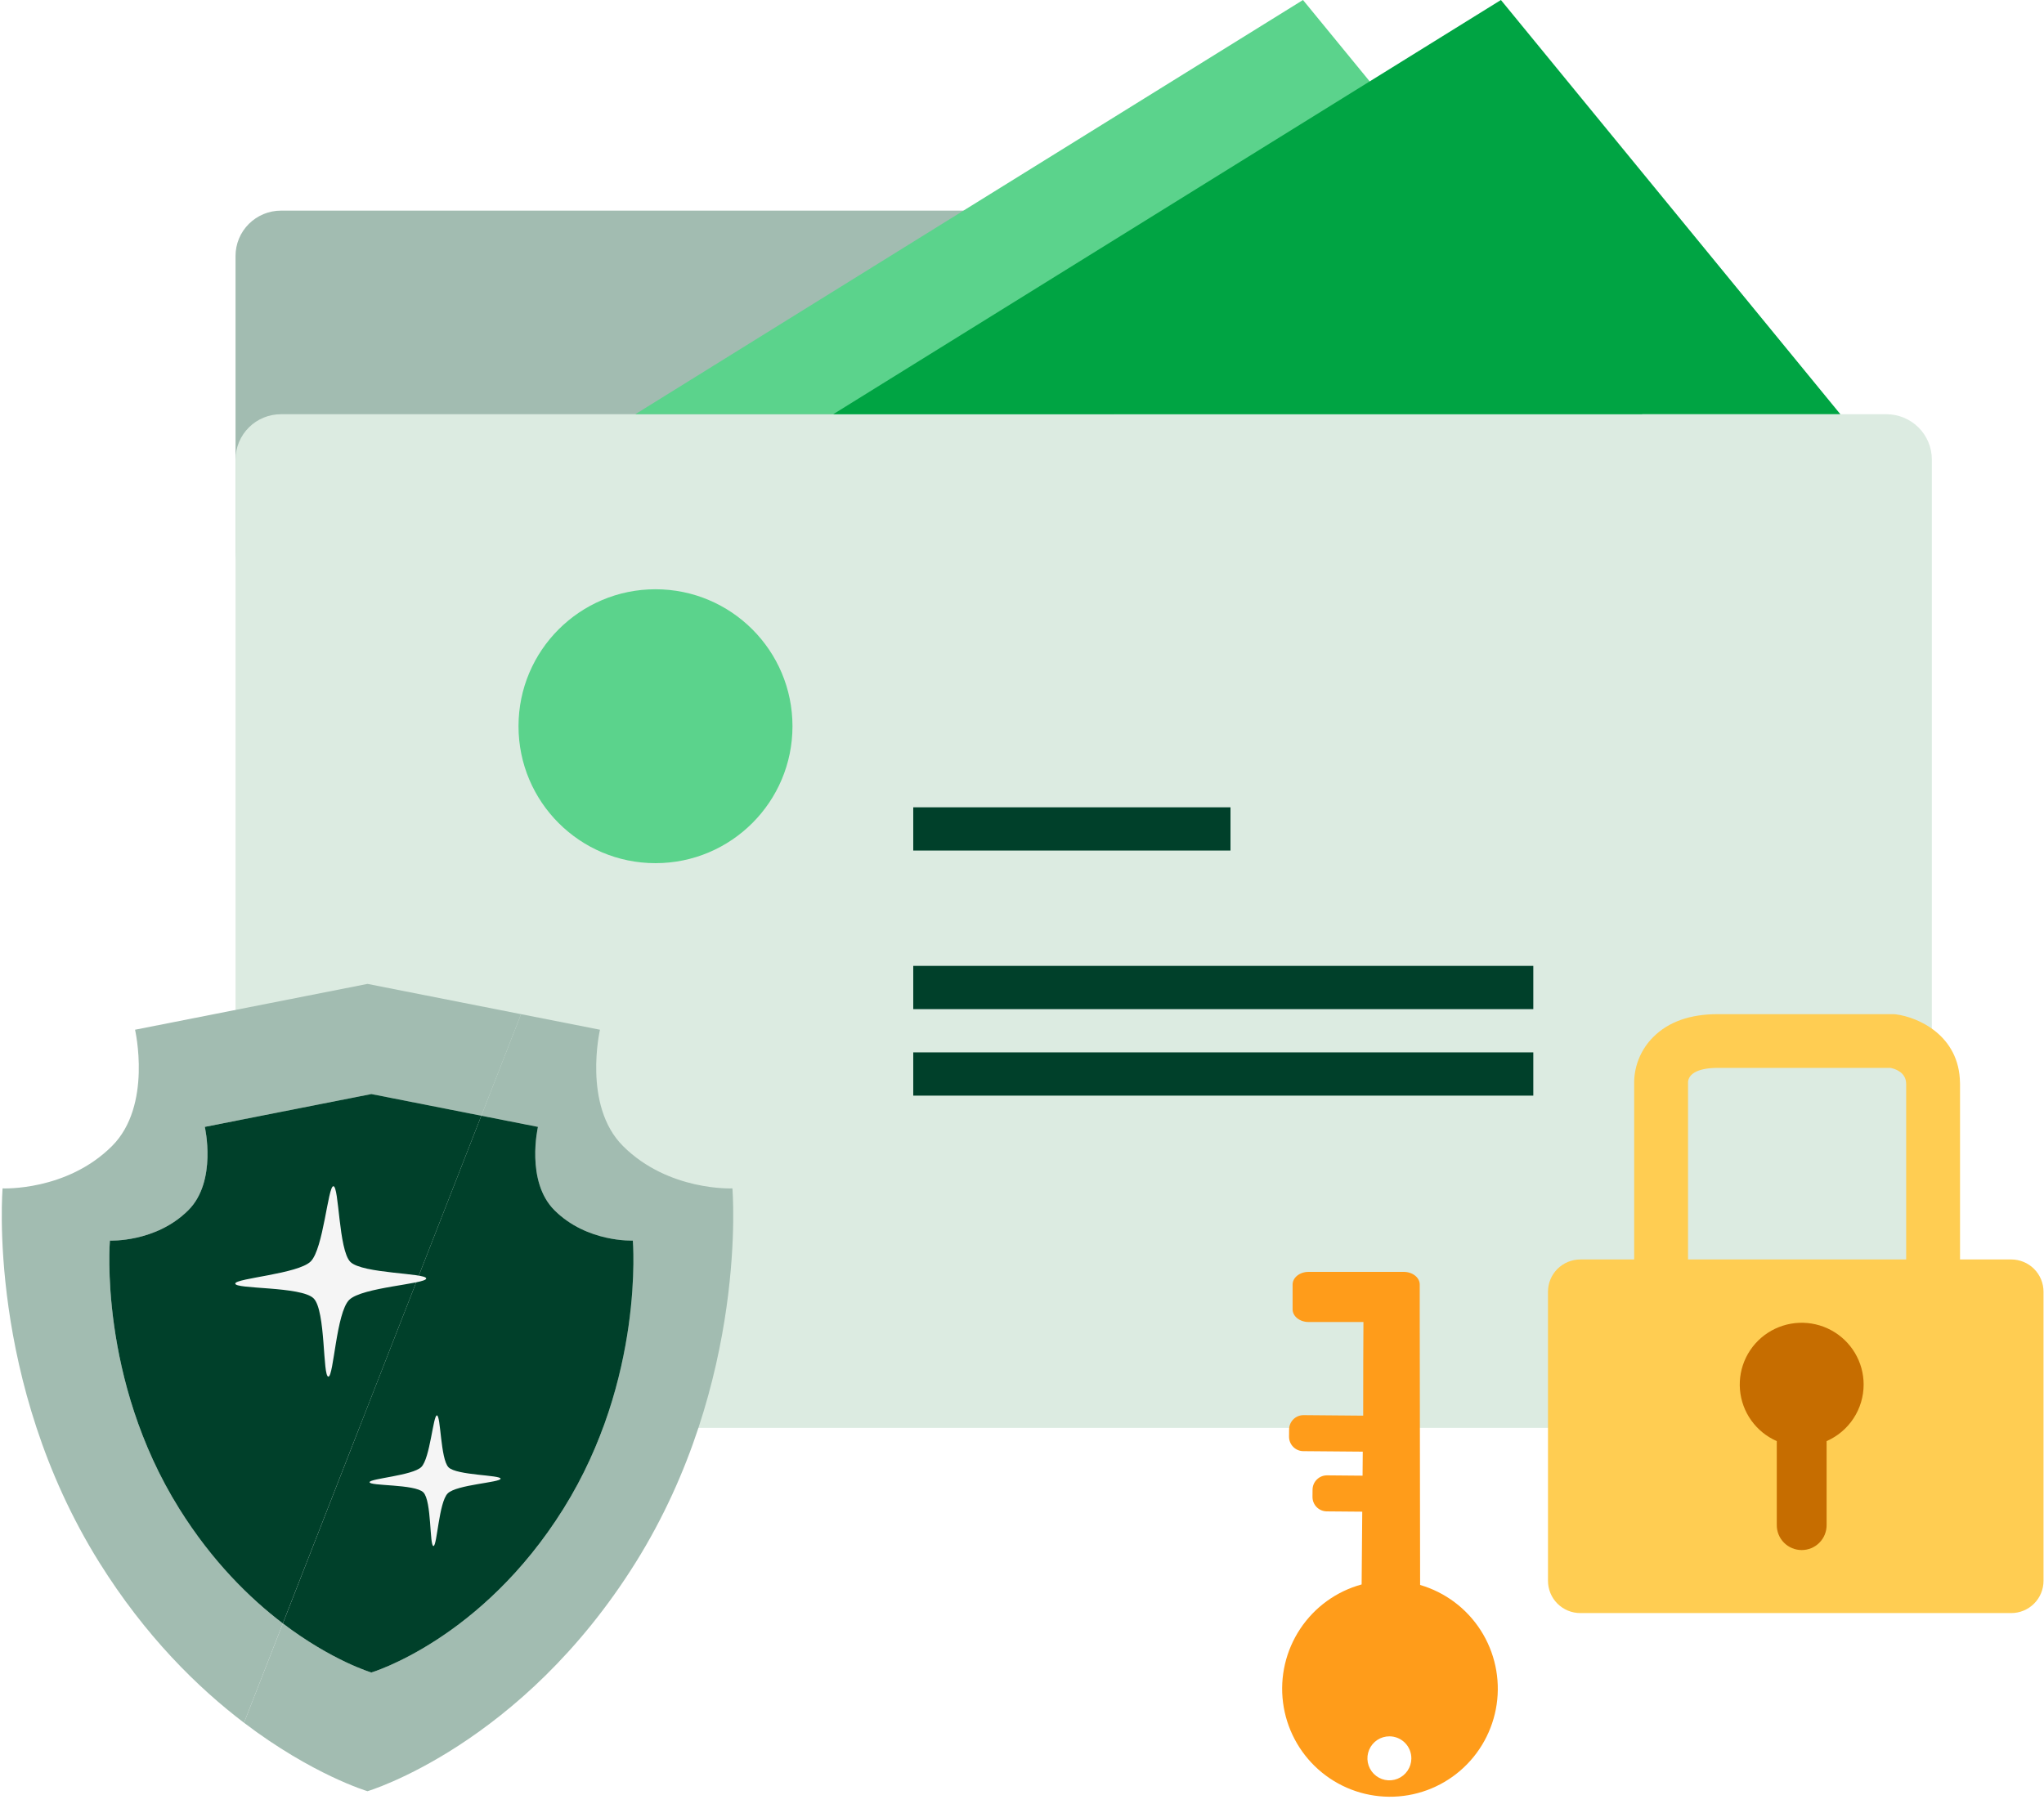
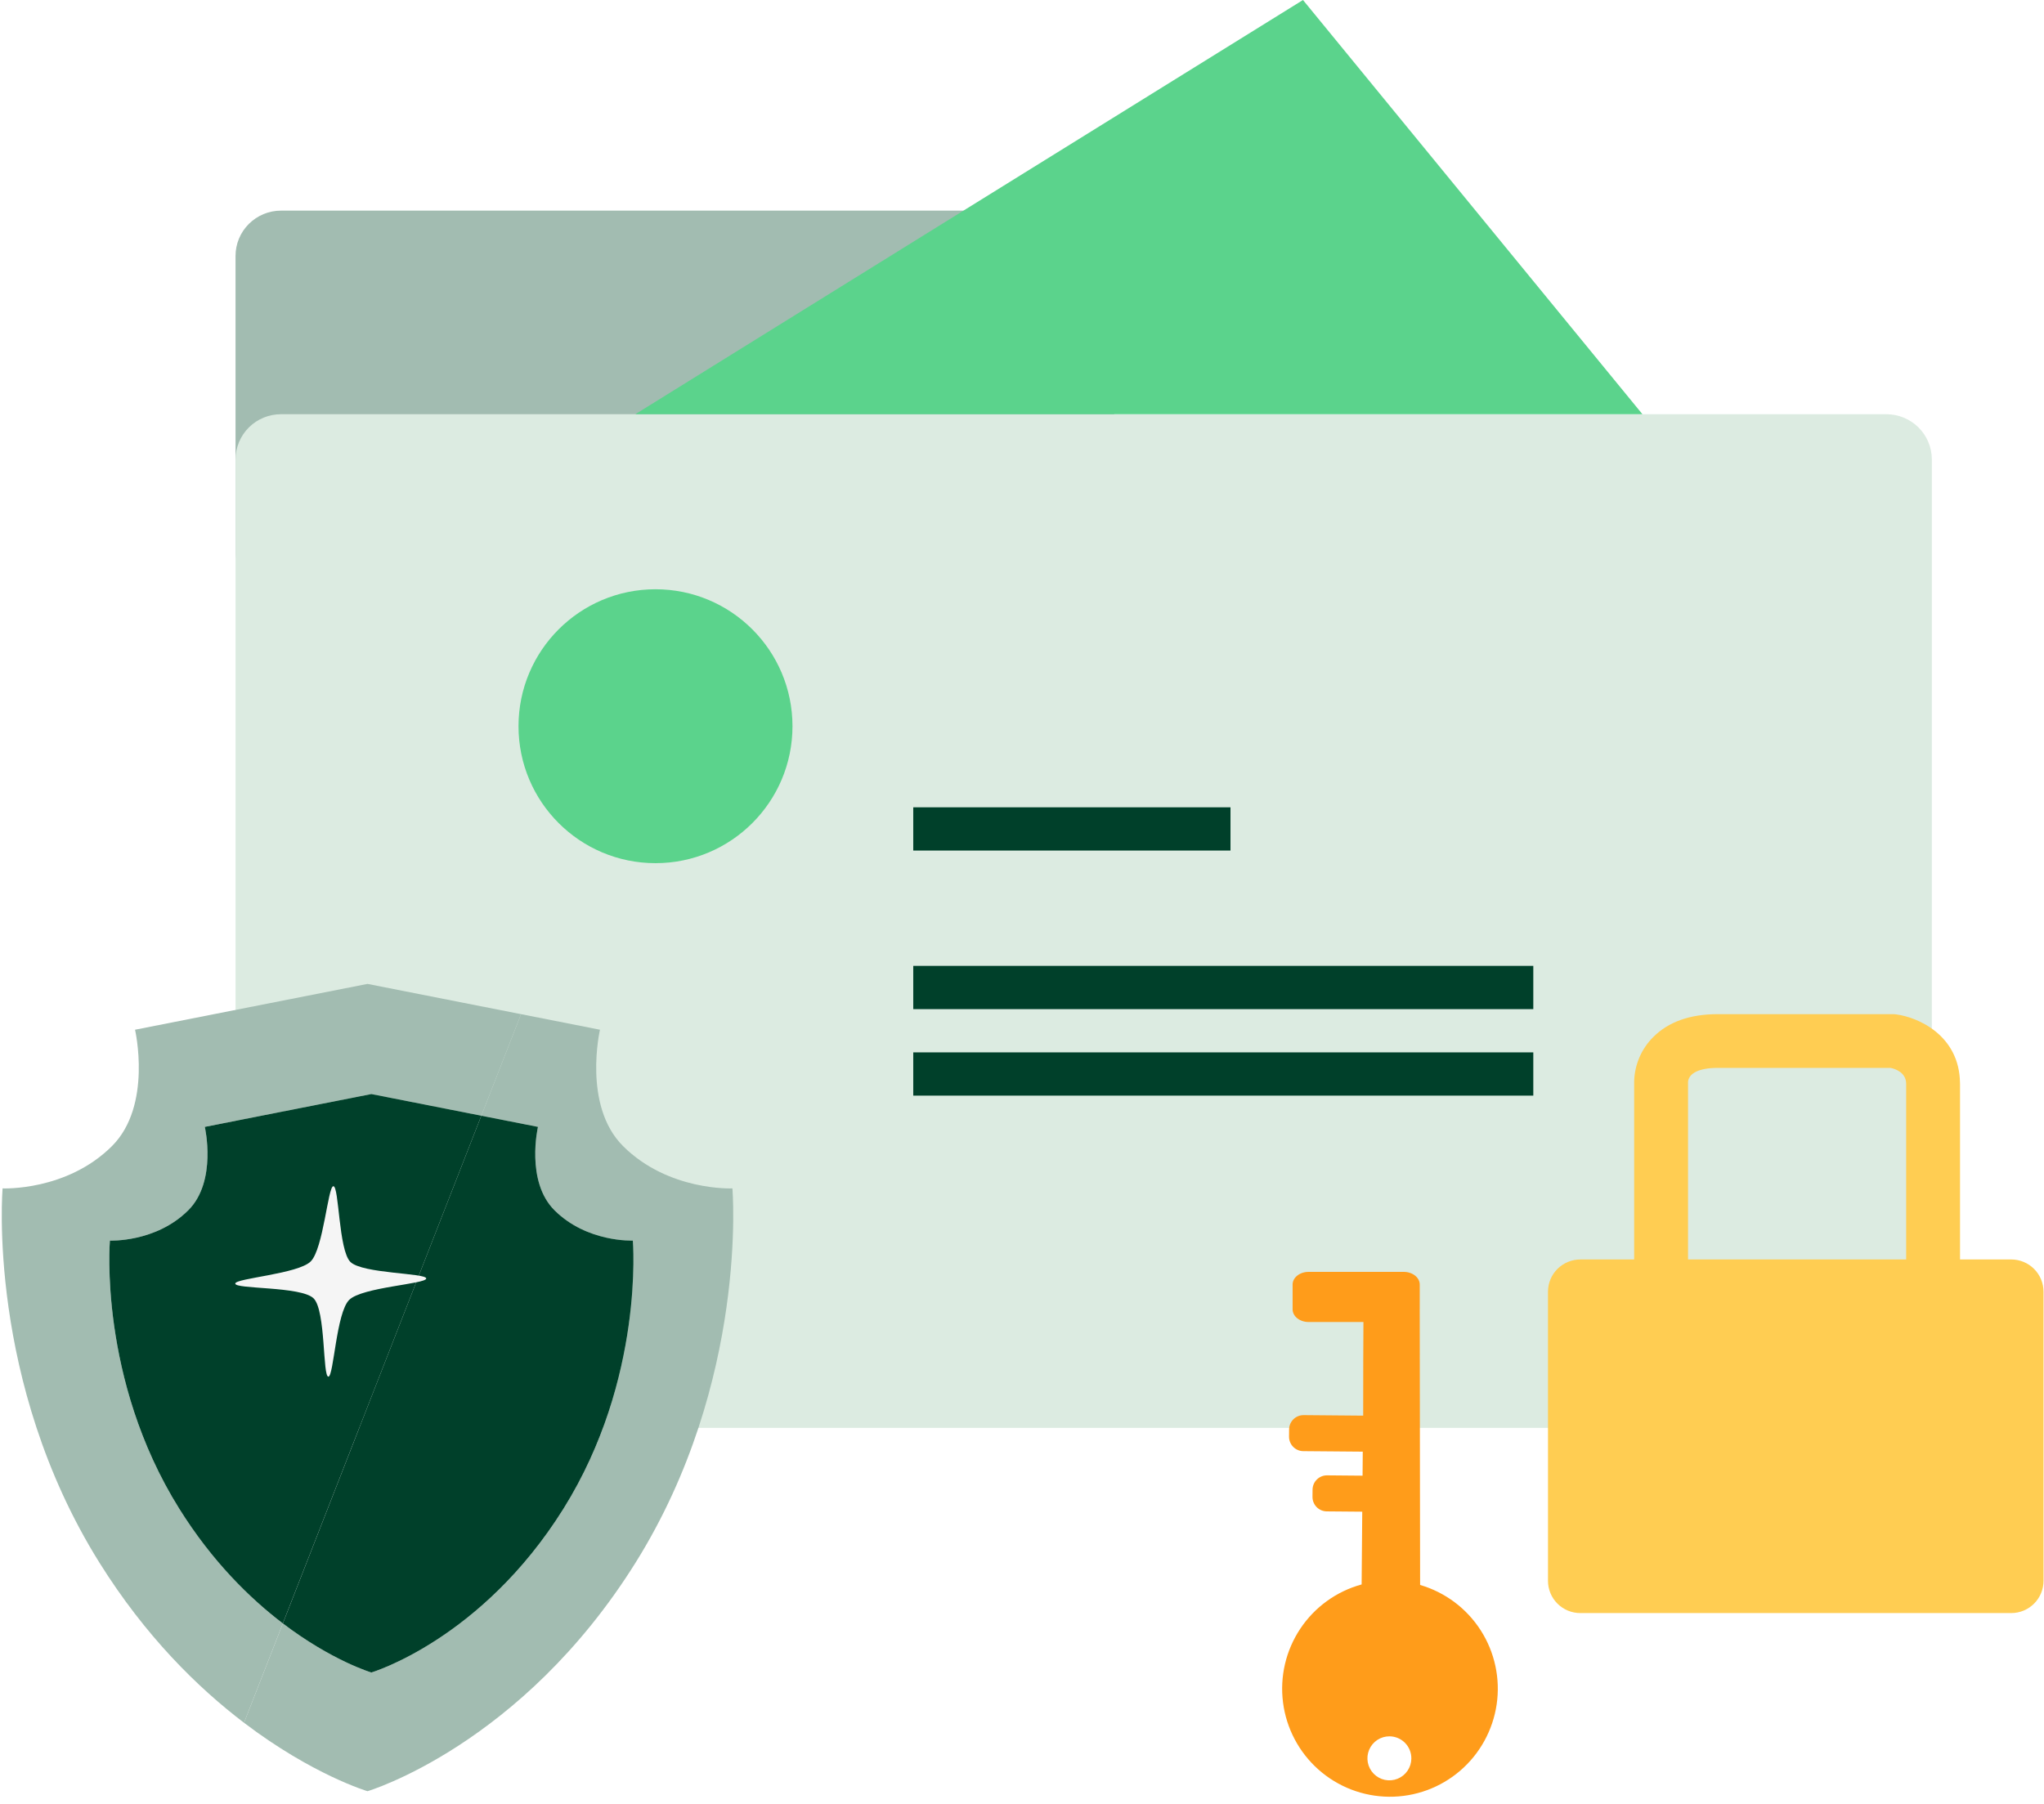
<svg xmlns="http://www.w3.org/2000/svg" width="162" height="143" viewBox="0 0 162 143" fill="none">
  <path d="M22.268 16.698H84.703C85.658 16.698 86.574 17.077 87.249 17.751C87.925 18.424 88.304 19.338 88.304 20.291V43.678C88.304 44.631 87.925 45.545 87.249 46.219C86.574 46.893 85.657 47.272 84.702 47.272H22.268C21.795 47.272 21.327 47.178 20.89 46.998C20.453 46.817 20.055 46.552 19.721 46.219C19.387 45.885 19.121 45.489 18.94 45.053C18.759 44.616 18.666 44.149 18.667 43.677V20.292C18.667 19.339 19.046 18.425 19.722 17.751C20.397 17.077 21.313 16.698 22.268 16.698Z" fill="#A2BCB1" />
  <path d="M153.11 109.615C153.109 110.087 153.015 110.553 152.834 110.988C152.652 111.424 152.387 111.819 152.052 112.152C151.718 112.484 151.321 112.748 150.884 112.928C150.447 113.107 149.98 113.2 149.507 113.199H22.268C21.796 113.2 21.328 113.107 20.892 112.928C20.455 112.748 20.058 112.484 19.724 112.152C19.39 111.819 19.124 111.423 18.943 110.988C18.762 110.553 18.668 110.087 18.668 109.615V36.421C18.668 35.95 18.762 35.484 18.943 35.049C19.125 34.614 19.39 34.218 19.724 33.886C20.059 33.553 20.455 33.289 20.892 33.109C21.328 32.93 21.796 32.837 22.268 32.838H149.508C150.462 32.837 151.378 33.214 152.053 33.886C152.729 34.557 153.109 35.47 153.111 36.421L153.11 109.615Z" fill="#DCEBE1" />
  <circle cx="51.952" cy="57.571" r="10.857" fill="#5BD38C" />
  <mask id="mask0_9830_30439" style="mask-type:alpha" maskUnits="userSpaceOnUse" x="63" y="45" width="80" height="49">
    <path d="M142.095 45.714H63.238V93.714H142.095V45.714Z" fill="#FFFEFF" />
  </mask>
  <g mask="url(#mask0_9830_30439)">
    <path d="M121.524 76.571H72.381V80H121.524V76.571Z" fill="#00402A" />
    <path d="M97.524 64H72.381V67.428H97.524V64Z" fill="#00402A" />
    <path d="M121.524 83.428H72.381V86.857H121.524V83.428Z" fill="#00402A" />
  </g>
  <path d="M130.174 32.838H50.351L103.27 0L130.174 32.838Z" fill="#5BD38C" />
-   <path d="M145.861 32.838H66.038L118.957 0L145.861 32.838Z" fill="#00A443" />
  <path d="M58.048 94.211C58.048 94.211 52.977 94.445 49.379 90.856C46.16 87.644 47.551 81.632 47.551 81.632L41.295 80.398L38.148 88.449L42.636 89.334C42.636 89.334 41.639 93.642 43.946 95.943C46.523 98.515 50.157 98.347 50.157 98.347C50.157 98.347 51.087 109.308 44.664 119.596C38.17 129.998 29.435 132.588 29.435 132.588C29.435 132.588 26.314 131.662 22.418 128.697L19.339 136.573C24.775 140.708 29.127 141.999 29.127 141.999C29.127 141.999 41.318 138.383 50.382 123.866C59.346 109.509 58.048 94.211 58.048 94.211Z" fill="#A2BCB1" />
  <path d="M29.434 132.589C29.434 132.589 38.169 129.998 44.664 119.596C51.087 109.309 50.157 98.347 50.157 98.347C50.157 98.347 46.523 98.516 43.945 95.944C41.638 93.643 42.636 89.335 42.636 89.335L38.148 88.45L22.417 128.697C26.314 131.662 29.434 132.589 29.434 132.589Z" fill="#00402A" />
  <path d="M14.204 119.596C7.781 109.309 8.712 98.347 8.712 98.347C8.712 98.347 12.345 98.516 14.924 95.944C17.23 93.643 16.233 89.335 16.233 89.335L29.435 86.732L38.149 88.45L41.296 80.399L29.128 78L10.703 81.632C10.703 81.632 12.094 87.645 8.875 90.857C5.278 94.446 0.206 94.211 0.206 94.211C0.206 94.211 -1.092 109.51 7.872 123.867C11.521 129.711 15.676 133.788 19.34 136.574L22.418 128.698C19.793 126.701 16.818 123.782 14.204 119.596Z" fill="#A2BCB1" />
  <path d="M16.232 89.335C16.232 89.335 17.229 93.643 14.923 95.944C12.345 98.516 8.711 98.347 8.711 98.347C8.711 98.347 7.781 109.309 14.203 119.596C16.817 123.782 19.793 126.701 22.416 128.697L38.147 88.45L29.433 86.732L16.232 89.335Z" fill="#00402A" />
  <path d="M26.032 109.134C25.561 109.175 25.832 103.908 24.858 102.932C23.884 101.957 18.606 102.218 18.646 101.753C18.681 101.332 23.625 100.996 24.626 100.001C25.627 99.006 25.991 94.069 26.417 94.038C26.879 94.005 26.827 99.094 27.769 100.038C28.712 100.981 33.801 100.912 33.781 101.354C33.761 101.797 28.697 102.034 27.674 103.051C26.651 104.069 26.449 109.097 26.032 109.134Z" fill="#F5F5F5" />
-   <path d="M34.359 122.562C34.035 122.591 34.222 118.977 33.553 118.308C32.885 117.638 29.264 117.818 29.291 117.499C29.316 117.21 32.708 116.98 33.394 116.297C34.081 115.614 34.33 112.228 34.623 112.207C34.94 112.184 34.904 115.675 35.551 116.323C36.199 116.97 39.689 116.923 39.675 117.226C39.661 117.529 36.188 117.692 35.486 118.39C34.783 119.088 34.645 122.537 34.359 122.562Z" fill="#F5F5F5" />
  <path d="M159.401 99.844H155.345V85.932C155.345 85.902 155.343 85.873 155.342 85.843C155.291 82.076 152.024 80.645 150.289 80.417C150.196 80.404 150.103 80.398 150.009 80.398H136.134C133.945 80.398 132.228 81.009 131.031 82.213C130.094 83.145 129.553 84.401 129.518 85.72V99.846H125.249C124.912 99.846 124.579 99.912 124.269 100.04C123.958 100.169 123.676 100.357 123.438 100.594C123.2 100.831 123.011 101.113 122.883 101.423C122.754 101.733 122.688 102.066 122.688 102.401V125.323C122.688 125.658 122.754 125.991 122.883 126.301C123.011 126.611 123.2 126.893 123.438 127.13C123.676 127.367 123.958 127.555 124.269 127.684C124.579 127.812 124.912 127.878 125.249 127.878H159.401C159.737 127.878 160.07 127.812 160.381 127.684C160.692 127.556 160.974 127.367 161.212 127.13C161.45 126.893 161.638 126.611 161.767 126.301C161.895 125.991 161.962 125.658 161.962 125.323V102.401C161.962 102.065 161.896 101.733 161.767 101.423C161.639 101.113 161.45 100.831 161.212 100.593C160.974 100.356 160.692 100.167 160.381 100.039C160.07 99.91 159.737 99.844 159.401 99.844ZM151.076 99.844H133.787V85.763C133.855 85.06 134.709 84.658 136.135 84.658H149.837C150.17 84.725 151.076 84.994 151.076 85.933V99.846L151.076 99.844Z" fill="#FFCD52" />
-   <path d="M147.705 109.761C147.705 108.879 147.466 108.012 147.013 107.254C146.56 106.496 145.911 105.874 145.133 105.454C144.355 105.034 143.478 104.831 142.594 104.867C141.71 104.904 140.853 105.178 140.112 105.66C139.371 106.143 138.775 106.816 138.386 107.609C137.997 108.402 137.831 109.284 137.903 110.164C137.976 111.043 138.286 111.887 138.799 112.606C139.313 113.324 140.012 113.891 140.821 114.246V120.889C140.818 121.149 140.867 121.408 140.965 121.65C141.063 121.891 141.208 122.111 141.391 122.297C141.575 122.482 141.794 122.629 142.035 122.73C142.276 122.83 142.535 122.882 142.796 122.882C143.057 122.882 143.316 122.83 143.557 122.73C143.798 122.629 144.016 122.482 144.2 122.297C144.384 122.111 144.529 121.891 144.627 121.65C144.724 121.408 144.773 121.149 144.77 120.889V114.246C145.643 113.863 146.385 113.236 146.906 112.439C147.428 111.643 147.705 110.712 147.705 109.761Z" fill="#C66D00" />
  <path d="M102.447 101.833L102.447 103.799C102.447 104.353 103.014 104.803 103.713 104.803L108.061 104.803C108.05 106.501 108.041 108.883 108.041 112.227L103.319 112.186C103.017 112.184 102.726 112.301 102.51 112.514C102.295 112.726 102.172 113.015 102.17 113.318L102.165 113.889C102.163 114.039 102.192 114.188 102.248 114.327C102.304 114.466 102.387 114.592 102.492 114.699C102.596 114.806 102.721 114.892 102.859 114.95C102.997 115.009 103.145 115.04 103.294 115.041L105.667 115.061L108.008 115.081L107.993 116.846L107.992 116.985L105.177 116.96C104.875 116.958 104.584 117.076 104.369 117.288C104.153 117.501 104.031 117.79 104.028 118.093L104.023 118.664C104.022 118.814 104.05 118.962 104.106 119.101C104.162 119.241 104.245 119.367 104.35 119.474C104.455 119.581 104.58 119.666 104.717 119.725C104.855 119.783 105.003 119.814 105.153 119.816L107.967 119.84L107.918 125.608C105.927 126.152 104.199 127.4 103.054 129.121C101.909 130.842 101.424 132.92 101.689 134.972C101.953 137.023 102.95 138.909 104.494 140.282C106.039 141.654 108.026 142.42 110.09 142.438C112.154 142.456 114.155 141.725 115.723 140.379C117.29 139.034 118.319 137.165 118.62 135.118C118.92 133.072 118.471 130.985 117.356 129.245C116.24 127.504 114.534 126.227 112.553 125.649L112.545 120.337L112.522 103.812C112.522 103.808 112.523 103.803 112.523 103.799L112.523 101.833C112.523 101.279 111.956 100.829 111.257 100.829L103.713 100.829C103.014 100.829 102.447 101.279 102.447 101.833ZM111.859 139.408C111.856 139.754 111.751 140.09 111.557 140.375C111.363 140.661 111.089 140.882 110.77 141.011C110.451 141.14 110.101 141.172 109.763 141.102C109.426 141.031 109.118 140.863 108.876 140.617C108.635 140.37 108.472 140.058 108.407 139.719C108.343 139.38 108.381 139.03 108.515 138.712C108.65 138.394 108.875 138.124 109.163 137.934C109.451 137.745 109.788 137.646 110.133 137.649C110.594 137.653 111.035 137.84 111.359 138.17C111.683 138.5 111.862 138.945 111.859 139.408L111.859 139.408Z" fill="#FF9C1A" />
</svg>